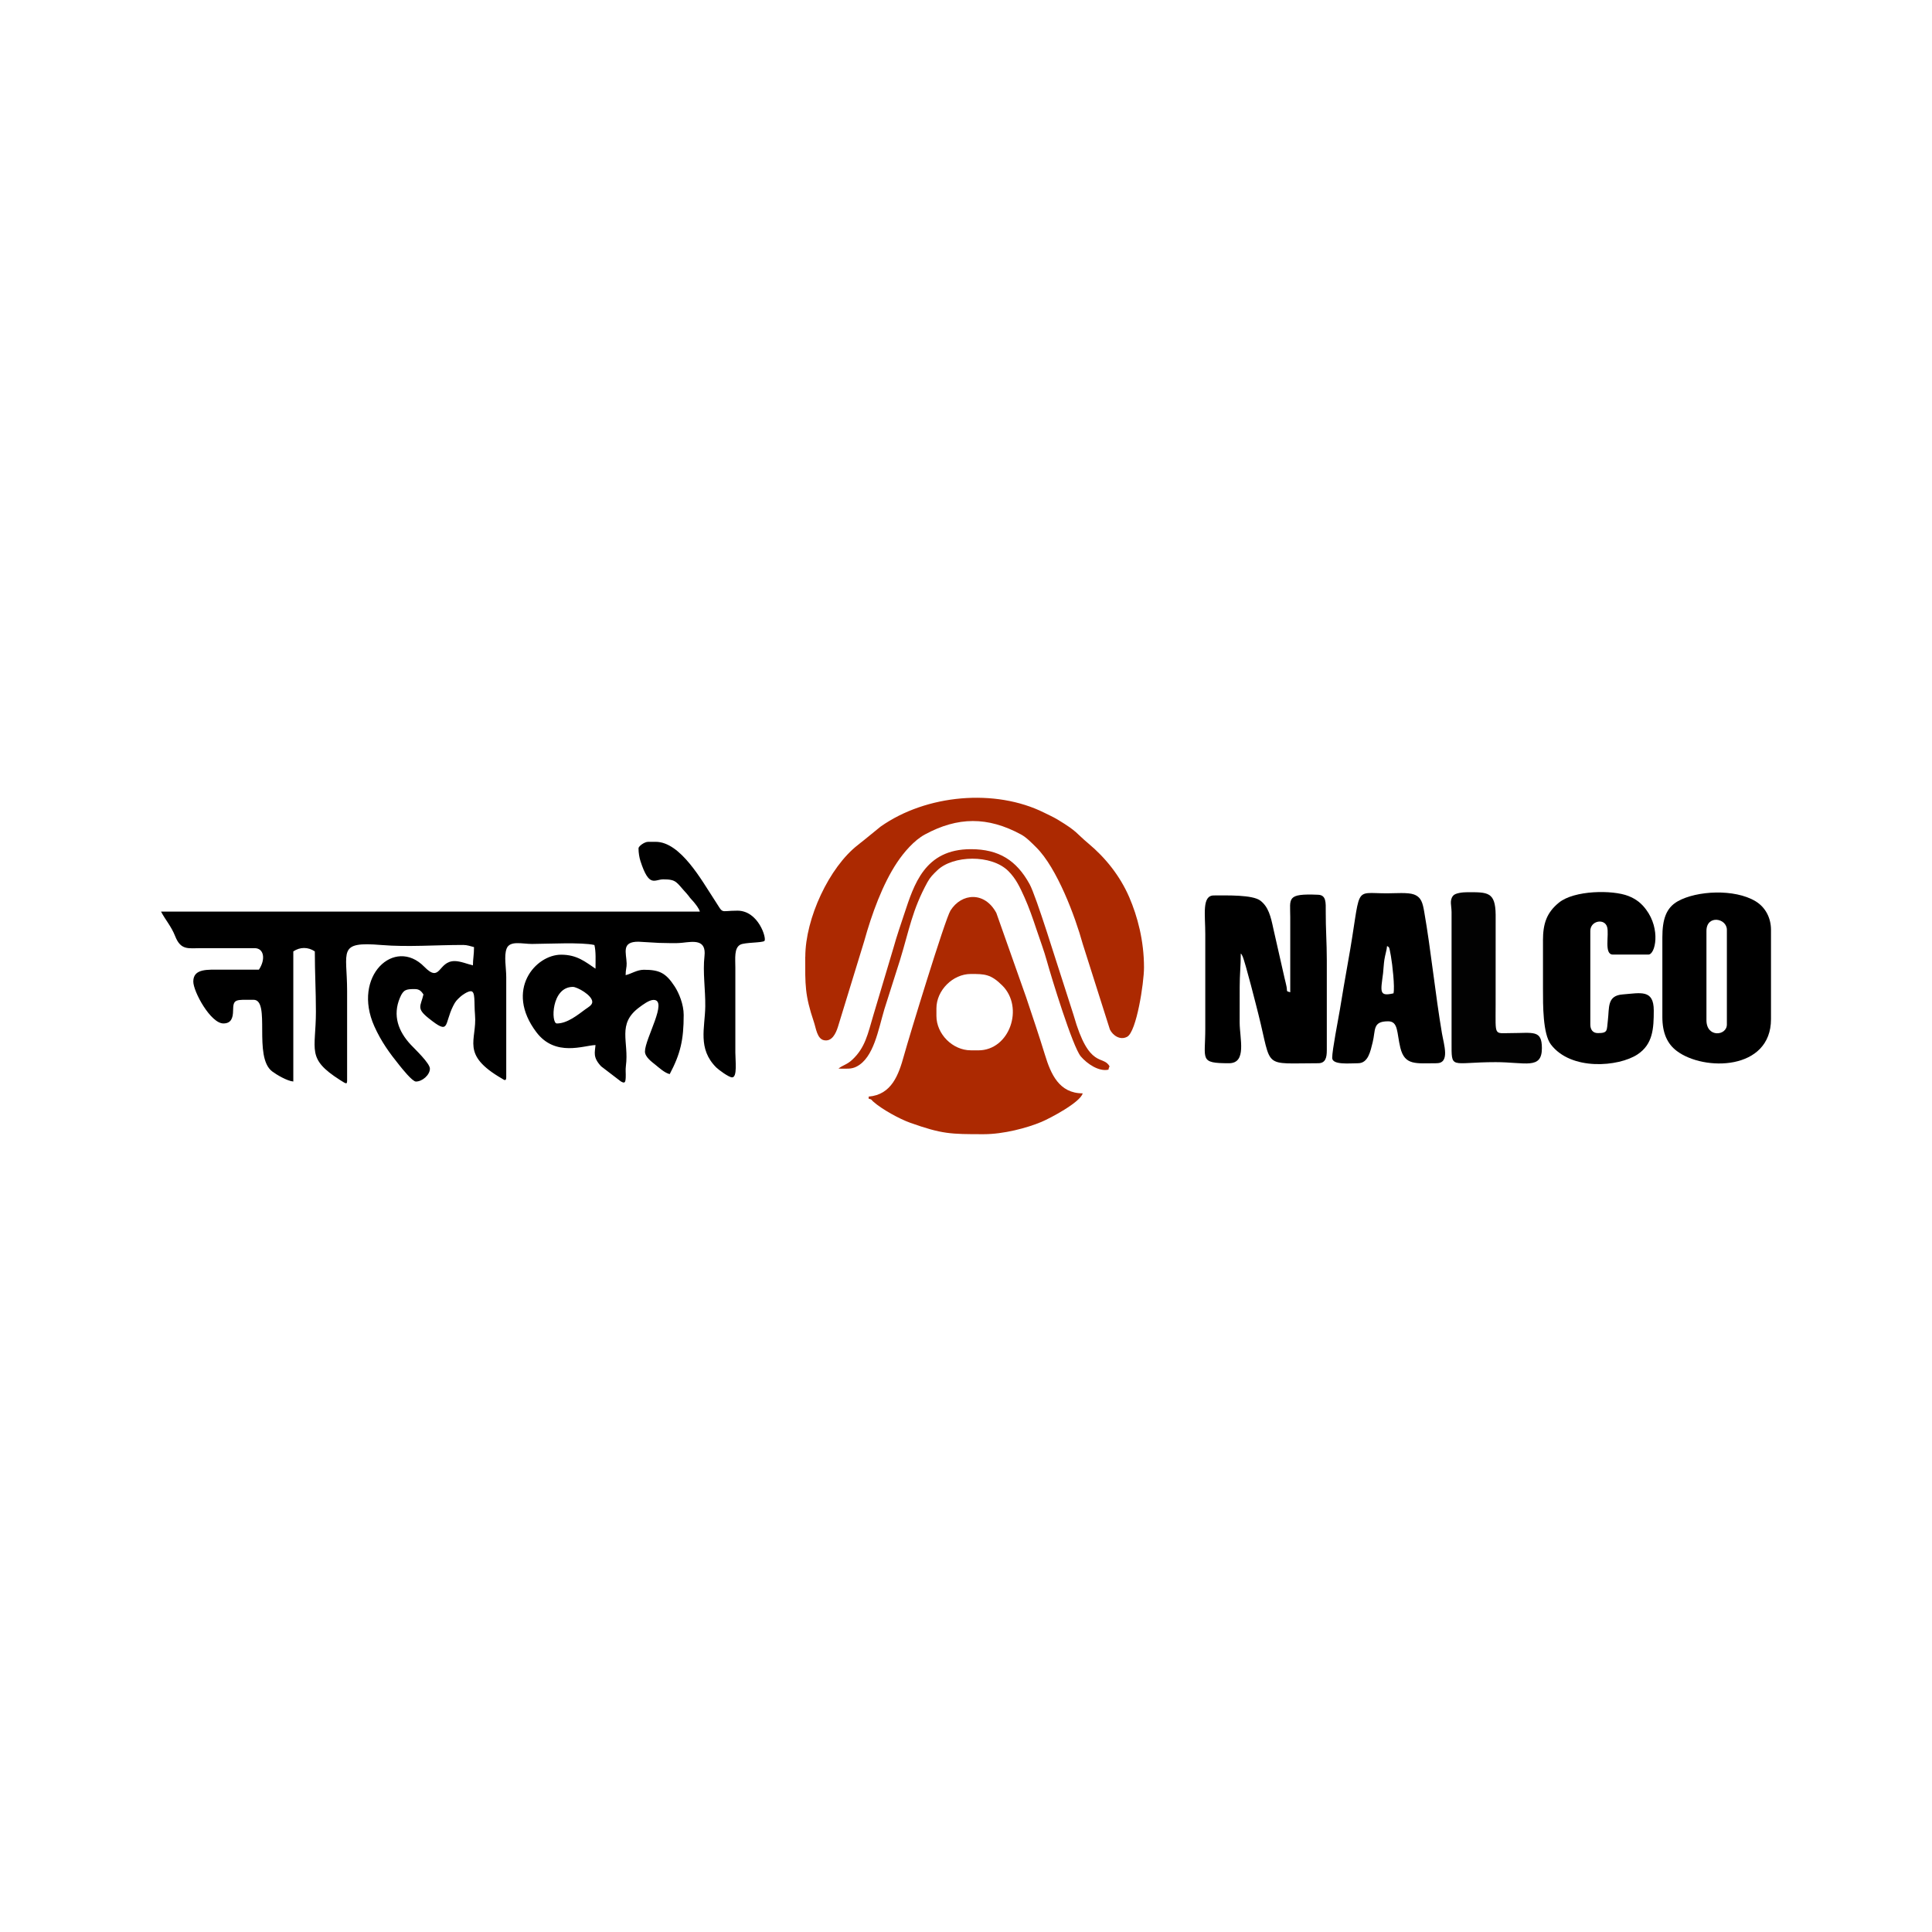
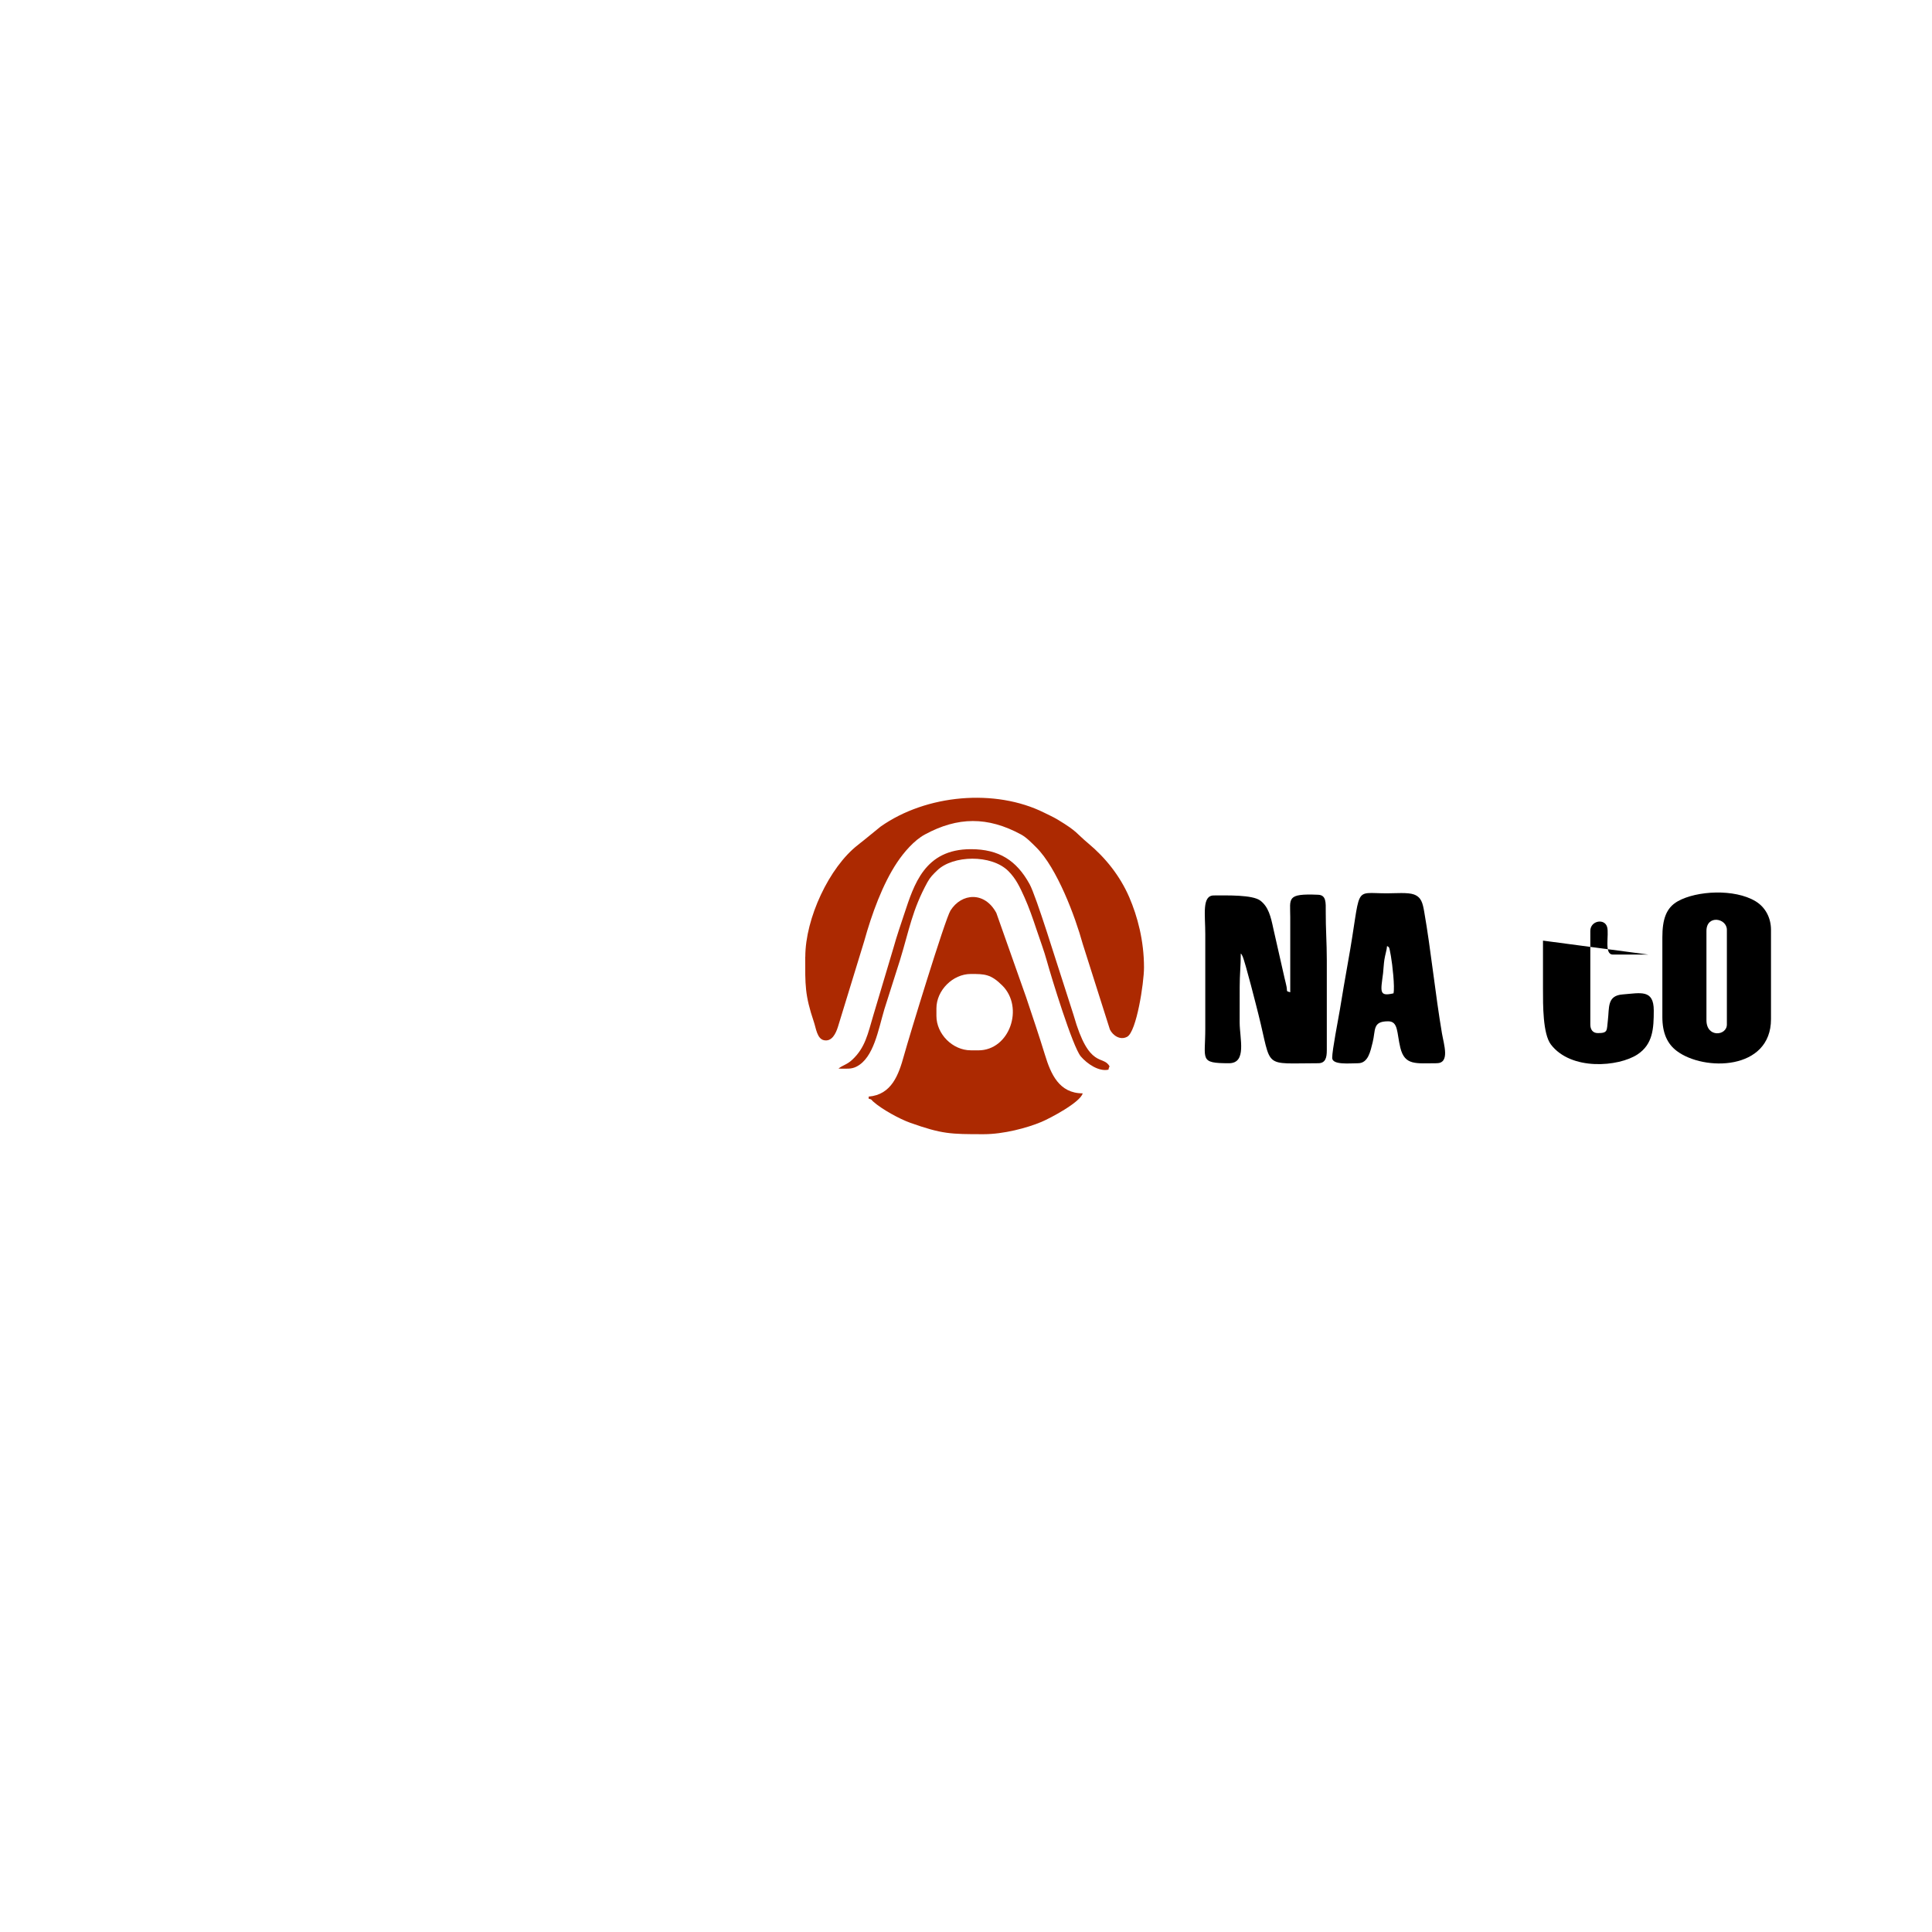
<svg xmlns="http://www.w3.org/2000/svg" xml:space="preserve" width="3in" height="3in" version="1.1" style="shape-rendering:geometricPrecision; text-rendering:geometricPrecision; image-rendering:optimizeQuality; fill-rule:evenodd; clip-rule:evenodd" viewBox="0 0 620.5 620.5">
  <defs>
    <style type="text/css">
   
    .fil3 {fill:none}
    .fil0 {fill:black}
    .fil2 {fill:#020202}
    .fil1 {fill:#AC2901}
   
  </style>
  </defs>
  <g id="Layer_x0020_1">
    <g id="_2381151322144">
-       <path class="fil0" d="M178.82 328.7c-1.88,0 -1.81,-11.74 5.18,-11.74 1.35,0 6.22,2.66 6.22,4.84 0,1.04 -1.39,1.75 -2.17,2.32 -2.48,1.82 -5.82,4.59 -9.23,4.59zm26.25 -56.3c0,1.58 0.28,3.09 0.64,4.2 2.81,8.65 4.49,5.82 7.31,5.82 4.36,0 4.13,0.91 7.52,4.57 0.59,0.64 0.59,0.75 1.07,1.35 0.43,0.54 0.7,0.75 1.14,1.28 0.69,0.85 1.73,2.08 2.02,3.16l-173.05 0c1.48,2.8 3.25,4.65 4.54,7.9 1.82,4.61 4.23,3.84 8.24,3.84l17.27 0c3.05,0 3.59,3.61 1.38,6.91 -4.03,0 -8.06,0 -12.09,0 -4.32,-0 -8.98,-0.44 -8.98,3.8 0,3.28 5.58,13.47 9.67,13.47 2.45,0 3.09,-1.7 3.11,-4.15 0.03,-3.81 0.82,-3.45 6.56,-3.45 5.64,0 -0.2,18.33 6,23.01 1.39,1.05 4.79,3.07 6.78,3.24l0 -41.79c2.18,-1.46 4.73,-1.46 6.91,0 0,6.89 0.35,12.61 0.35,19.34 0,12.46 -3.17,15.01 7.75,21.97 0.2,0.13 1.3,0.8 1.31,0.81 0.56,0.22 0.96,0.65 0.96,-0.67l0 -28.67c0,-12.98 -3.28,-16.02 11.04,-14.83 8.46,0.7 17.27,-0.02 26.27,-0.02 1.31,0 2.34,0.43 3.45,0.69 0,2.47 -0.35,3.82 -0.35,5.87 -1.64,-0.38 -4.03,-1.38 -5.87,-1.38 -5.41,0 -4.44,7.25 -9.76,1.82 -9.5,-9.7 -23.29,2.97 -16.03,19.14 2.18,4.86 4.84,8.54 8.12,12.6 0.73,0.9 4.07,5.13 5.23,5.13 2.07,0 4.49,-2.13 4.49,-4.14 0,-1.73 -4.76,-6.22 -6.13,-7.68 -4.01,-4.28 -5.9,-9.39 -3.5,-15.08 1.12,-2.66 2,-2.8 4.8,-2.8 1.53,0 2.15,0.81 2.76,1.73 -0.89,3.83 -2.38,4.41 1.68,7.65 6.94,5.55 4.87,1.99 7.87,-3.98 0.74,-1.48 1.15,-1.86 2.27,-2.91 0.62,-0.58 2.4,-1.8 3.38,-1.8 1.57,0 1,3.45 1.36,7.62 0.71,8.18 -4.84,12.63 8.65,20.44 0.56,0.32 1.38,1.07 1.38,-0.42l0 -32.12c0,-3.09 -0.79,-6.84 0.12,-9.2 1.04,-2.69 5.05,-1.49 8.16,-1.5 5.14,-0.03 15.97,-0.6 20.04,0.34 0.52,2.21 0.35,4.88 0.35,7.6 -3.32,-2.22 -5.93,-4.49 -11.05,-4.49 -8.19,0 -18.2,11.31 -7.95,24.88 6.11,8.09 15.32,4.22 19,4.14 -0.2,2.39 -0.92,3.92 1.8,6.83l6.31 4.83c1.3,0.78 1.51,0.37 1.59,-1.24 0.07,-1.29 -0.12,-2.41 0.06,-3.76 1.05,-7.72 -2.99,-13.43 4.34,-18.8 0.99,-0.73 3.1,-2.36 4.54,-2.36 4.77,0 -2.76,12.46 -2.76,16.58 0,1.76 2.23,3.35 3.35,4.25 1.24,1 3,2.63 4.6,3 3.43,-6.48 4.49,-10.94 4.49,-19 0,-3.38 -1.51,-7.04 -2.91,-9.18 -2.82,-4.31 -4.87,-5.33 -9.87,-5.33 -2.23,0 -4,1.29 -5.87,1.73 0,-1.81 0.37,-2.48 0.33,-3.78 -0.1,-3.4 -1.79,-7.01 3.81,-6.96l6.57 0.38c2.46,0 5.11,0.22 7.55,-0.05 3.64,-0.41 7.67,-1.1 7.07,4.28 -0.59,5.24 0.32,10.73 0.25,16.17 -0.09,6.88 -2.52,13.56 3.52,19.6 0.71,0.71 4.03,3.19 5.1,3.19 1.73,0 1.04,-5.38 1.04,-7.94l0 -27.29c-0,-2.95 -0.45,-6.3 1.59,-7.39 1.45,-0.77 7.11,-0.57 7.76,-1.21 0.76,-0.75 -1.91,-9.71 -8.67,-9.71 -6.08,0 -4.17,1.39 -7.6,-3.8 -3.78,-5.71 -10.65,-18.31 -18.65,-18.31l-2.42 0c-1.26,0 -3.11,1.44 -3.11,2.07z" />
      <path class="fil1" d="M258.61 307.28c0,9.09 -0.17,12.16 2.81,21.02 0.65,1.93 1.01,5.31 3.19,5.78 2.61,0.57 3.86,-2.27 4.49,-4.22l8.43 -27.49c2.49,-8.97 5.98,-18.46 10.57,-25.35 2.19,-3.29 5.49,-7.14 8.95,-9.01 10.55,-5.71 20.15,-5.81 30.88,0 1.76,0.95 3.44,2.72 4.86,4.12 6.74,6.67 12.56,22.33 14.94,31l8.74 27.53c0.93,1.87 3.26,3.54 5.54,2.32 3,-1.61 5.41,-17.27 5.41,-22.25 0,-8.63 -2.09,-16.42 -4.73,-22.55 -2.99,-6.92 -7.69,-12.73 -13.12,-17.27 -3.99,-3.33 -3.4,-3.76 -9.7,-7.57 -1.5,-0.91 -3.02,-1.59 -4.55,-2.35 -15.68,-7.79 -37.82,-5.87 -52.51,4.5l-5.33 4.34c-0.84,0.63 -1.19,0.96 -1.92,1.53 -9.22,7.12 -16.92,23.59 -16.92,35.93z" />
      <path class="fil1" d="M314.22 337.33l-2.42 0c-5.84,0 -11.05,-5.21 -11.05,-11.05l0 -2.42c0,-5.79 5.26,-11.05 11.05,-11.05 4.44,0 6.42,0.03 10.11,3.71 7.08,7.05 2.36,20.82 -7.69,20.82zm-35.23 14.85l0 0.69c1.2,0.32 0.63,0.18 1.48,0.94 2.7,2.42 8.44,5.58 11.86,6.79 10.26,3.64 12.89,3.67 23.62,3.67 6.34,0 13.89,-2 18.51,-3.94 2.8,-1.17 12.5,-6.29 13.27,-9.18 -7.58,0 -10.25,-6.22 -12.13,-12.39 -1.92,-6.26 -3.94,-12.18 -6.04,-18.48l-9.56 -27.05c-3.73,-6.99 -11.17,-6.46 -14.74,-0.79 -1.72,2.74 -13.35,40.8 -14.93,46.55 -1.7,6.17 -3.95,12.59 -11.33,13.2z" />
      <path class="fil0" d="M414.39 318.68c-1.48,-0.4 -0.86,-0.17 -1.21,-1.9 -0.22,-1.1 -0.36,-1.51 -0.59,-2.52l-3.64 -16.05c-0.8,-3.79 -1.56,-6.98 -4.17,-8.96 -2.53,-1.92 -10.73,-1.66 -14.92,-1.66 -3.91,0 -2.76,6.11 -2.76,12.44l0 30.4c0.01,9.92 -2.02,11.05 7.6,11.05 5.83,0 3.45,-7.89 3.44,-13.11l0.01 -11.41c0,-4.03 0.35,-6.72 0.35,-10.71 0.32,0.36 0.14,-0.02 0.55,0.83 0.87,1.8 4.67,16.91 5.12,18.71 4.45,17.69 1.08,15.69 19.2,15.69 2.35,0 2.76,-1.82 2.76,-4.14l0 -29.01c0,-5.6 -0.37,-10.22 -0.34,-15.55 0.02,-2.9 0.17,-5.3 -2.43,-5.41 -10.32,-0.45 -8.97,1.16 -8.97,7.14l0 24.18z" />
      <path class="fil0" d="M548.06 327.66l0 -28.67c0,-5.28 6.56,-4.15 6.56,-0.35l0 30.4c0,3.66 -6.56,4.32 -6.56,-1.38zm-14.16 -26.6l0 25.56c0,5.16 1.58,8.63 4.63,10.92 8.74,6.58 30.26,6.31 30.26,-10.23l0 -28.67c0,-3.83 -1.78,-7.27 -4.97,-9.19 -6.76,-4.06 -18.89,-3.4 -24.95,-0 -3.8,2.13 -4.97,5.89 -4.97,11.61z" />
-       <path class="fil0" d="M495.56 302.1l0 15.54c0,5.1 -0.07,14.39 2.55,17.83 6.5,8.51 21.76,7.15 27.79,3.19 4.99,-3.28 5.24,-8.4 5.24,-14.11 0,-6.91 -4.25,-5.61 -10,-5.17 -5.07,0.39 -4.24,4.22 -4.75,8.38 -0.39,3.21 0.1,4.04 -3.21,4.04 -1.65,0 -2.42,-1.17 -2.42,-2.76l0 -30.05c0,-3.32 4.59,-4.13 5.4,-1.26 0.71,2.5 -1.09,8.85 1.85,8.85l11.4 0c2.23,0 4.02,-8.11 -0.74,-14.46 -1.47,-1.97 -3.13,-3.35 -5.67,-4.35 -5.12,-2.02 -17.45,-1.87 -22.35,2.15 -3.89,3.19 -5.1,6.68 -5.1,12.18z" />
+       <path class="fil0" d="M495.56 302.1l0 15.54c0,5.1 -0.07,14.39 2.55,17.83 6.5,8.51 21.76,7.15 27.79,3.19 4.99,-3.28 5.24,-8.4 5.24,-14.11 0,-6.91 -4.25,-5.61 -10,-5.17 -5.07,0.39 -4.24,4.22 -4.75,8.38 -0.39,3.21 0.1,4.04 -3.21,4.04 -1.65,0 -2.42,-1.17 -2.42,-2.76l0 -30.05c0,-3.32 4.59,-4.13 5.4,-1.26 0.71,2.5 -1.09,8.85 1.85,8.85l11.4 0z" />
      <path class="fil0" d="M445.48 303.83c0.72,0.52 0.63,-0.13 1.24,3.25 0.48,2.68 1.29,9.98 0.83,11.95 -4.72,1.1 -4.11,-0.55 -3.35,-6.46 0.13,-1.05 0.21,-3.05 0.43,-4.4 0.27,-1.69 0.74,-2.95 0.85,-4.33zm-17.62 35.92c0,2.37 5.69,1.73 8.29,1.73 3.29,0 3.98,-3.84 4.7,-6.69 1.01,-3.97 -0.11,-6.78 4.97,-6.78 3.33,0 2.75,3.69 3.93,8.51 1.42,5.77 5.04,4.96 11.62,4.96 4.4,0 2.36,-5.93 1.73,-9.67 -2.11,-12.42 -3.58,-26.99 -5.67,-38.89 -0.51,-2.92 -0.93,-4.76 -3.33,-5.65 -1.92,-0.71 -6.05,-0.36 -8.62,-0.36 -11.35,0.01 -8,-2.99 -12.58,22.31 -0.92,5.08 -1.75,10.1 -2.57,15.05 -0.57,3.43 -2.47,12.93 -2.47,15.49z" />
-       <path class="fil2" d="M466.2 292.78l0 41.79c0,9.21 -0.51,6.56 14.16,6.56 9.54,0 14.85,2.47 14.85,-4.49 0,-5.98 -2.8,-4.84 -10.02,-4.84 -5.43,0 -4.84,1.14 -4.84,-8.98l0.01 -29.03c-0.08,-7.38 -2.6,-7.24 -8.99,-7.24 -1.58,0 -4,0.24 -4.71,1.16 -1.18,1.53 -0.47,3.2 -0.47,5.06z" />
      <path class="fil1" d="M269.32 343.21c2.59,0 4.11,0.24 5.87,-0.7 5.45,-2.89 6.86,-11.71 8.86,-18.43l5 -15.72c2.98,-9.71 3.91,-16.09 8.82,-25.03 0.92,-1.67 1.83,-2.52 3.13,-3.78 5.05,-4.91 17.37,-5.19 22.81,0.17 2.47,2.44 3.77,5.24 5.26,8.56 1.39,3.1 2.67,6.77 3.76,10.06 1.14,3.42 2.51,7.07 3.42,10.39 1.36,4.94 8.26,27.5 10.88,30.57 2,2.34 5.8,4.96 8.88,4.24 0.24,-0.91 -0.03,-0.28 0.35,-1.04 -2.03,-3.84 -6.55,1.19 -11.54,-16.43l-3.44 -10.72c-1.75,-5.2 -8.55,-27.5 -10.72,-31.42 -4.18,-7.57 -9.78,-11.2 -18.86,-11.2 -14.85,0 -18.26,11.42 -21.37,20.77 -1.15,3.46 -2.49,7.36 -3.42,10.74l-6.51 21.81c-1.79,6.04 -2.6,10.4 -6.77,14.3 -1.78,1.66 -3.18,1.78 -4.41,2.84z" />
    </g>
-     <rect class="fil3" x="-0" y="-0" width="620.5" height="620.5" />
  </g>
</svg>